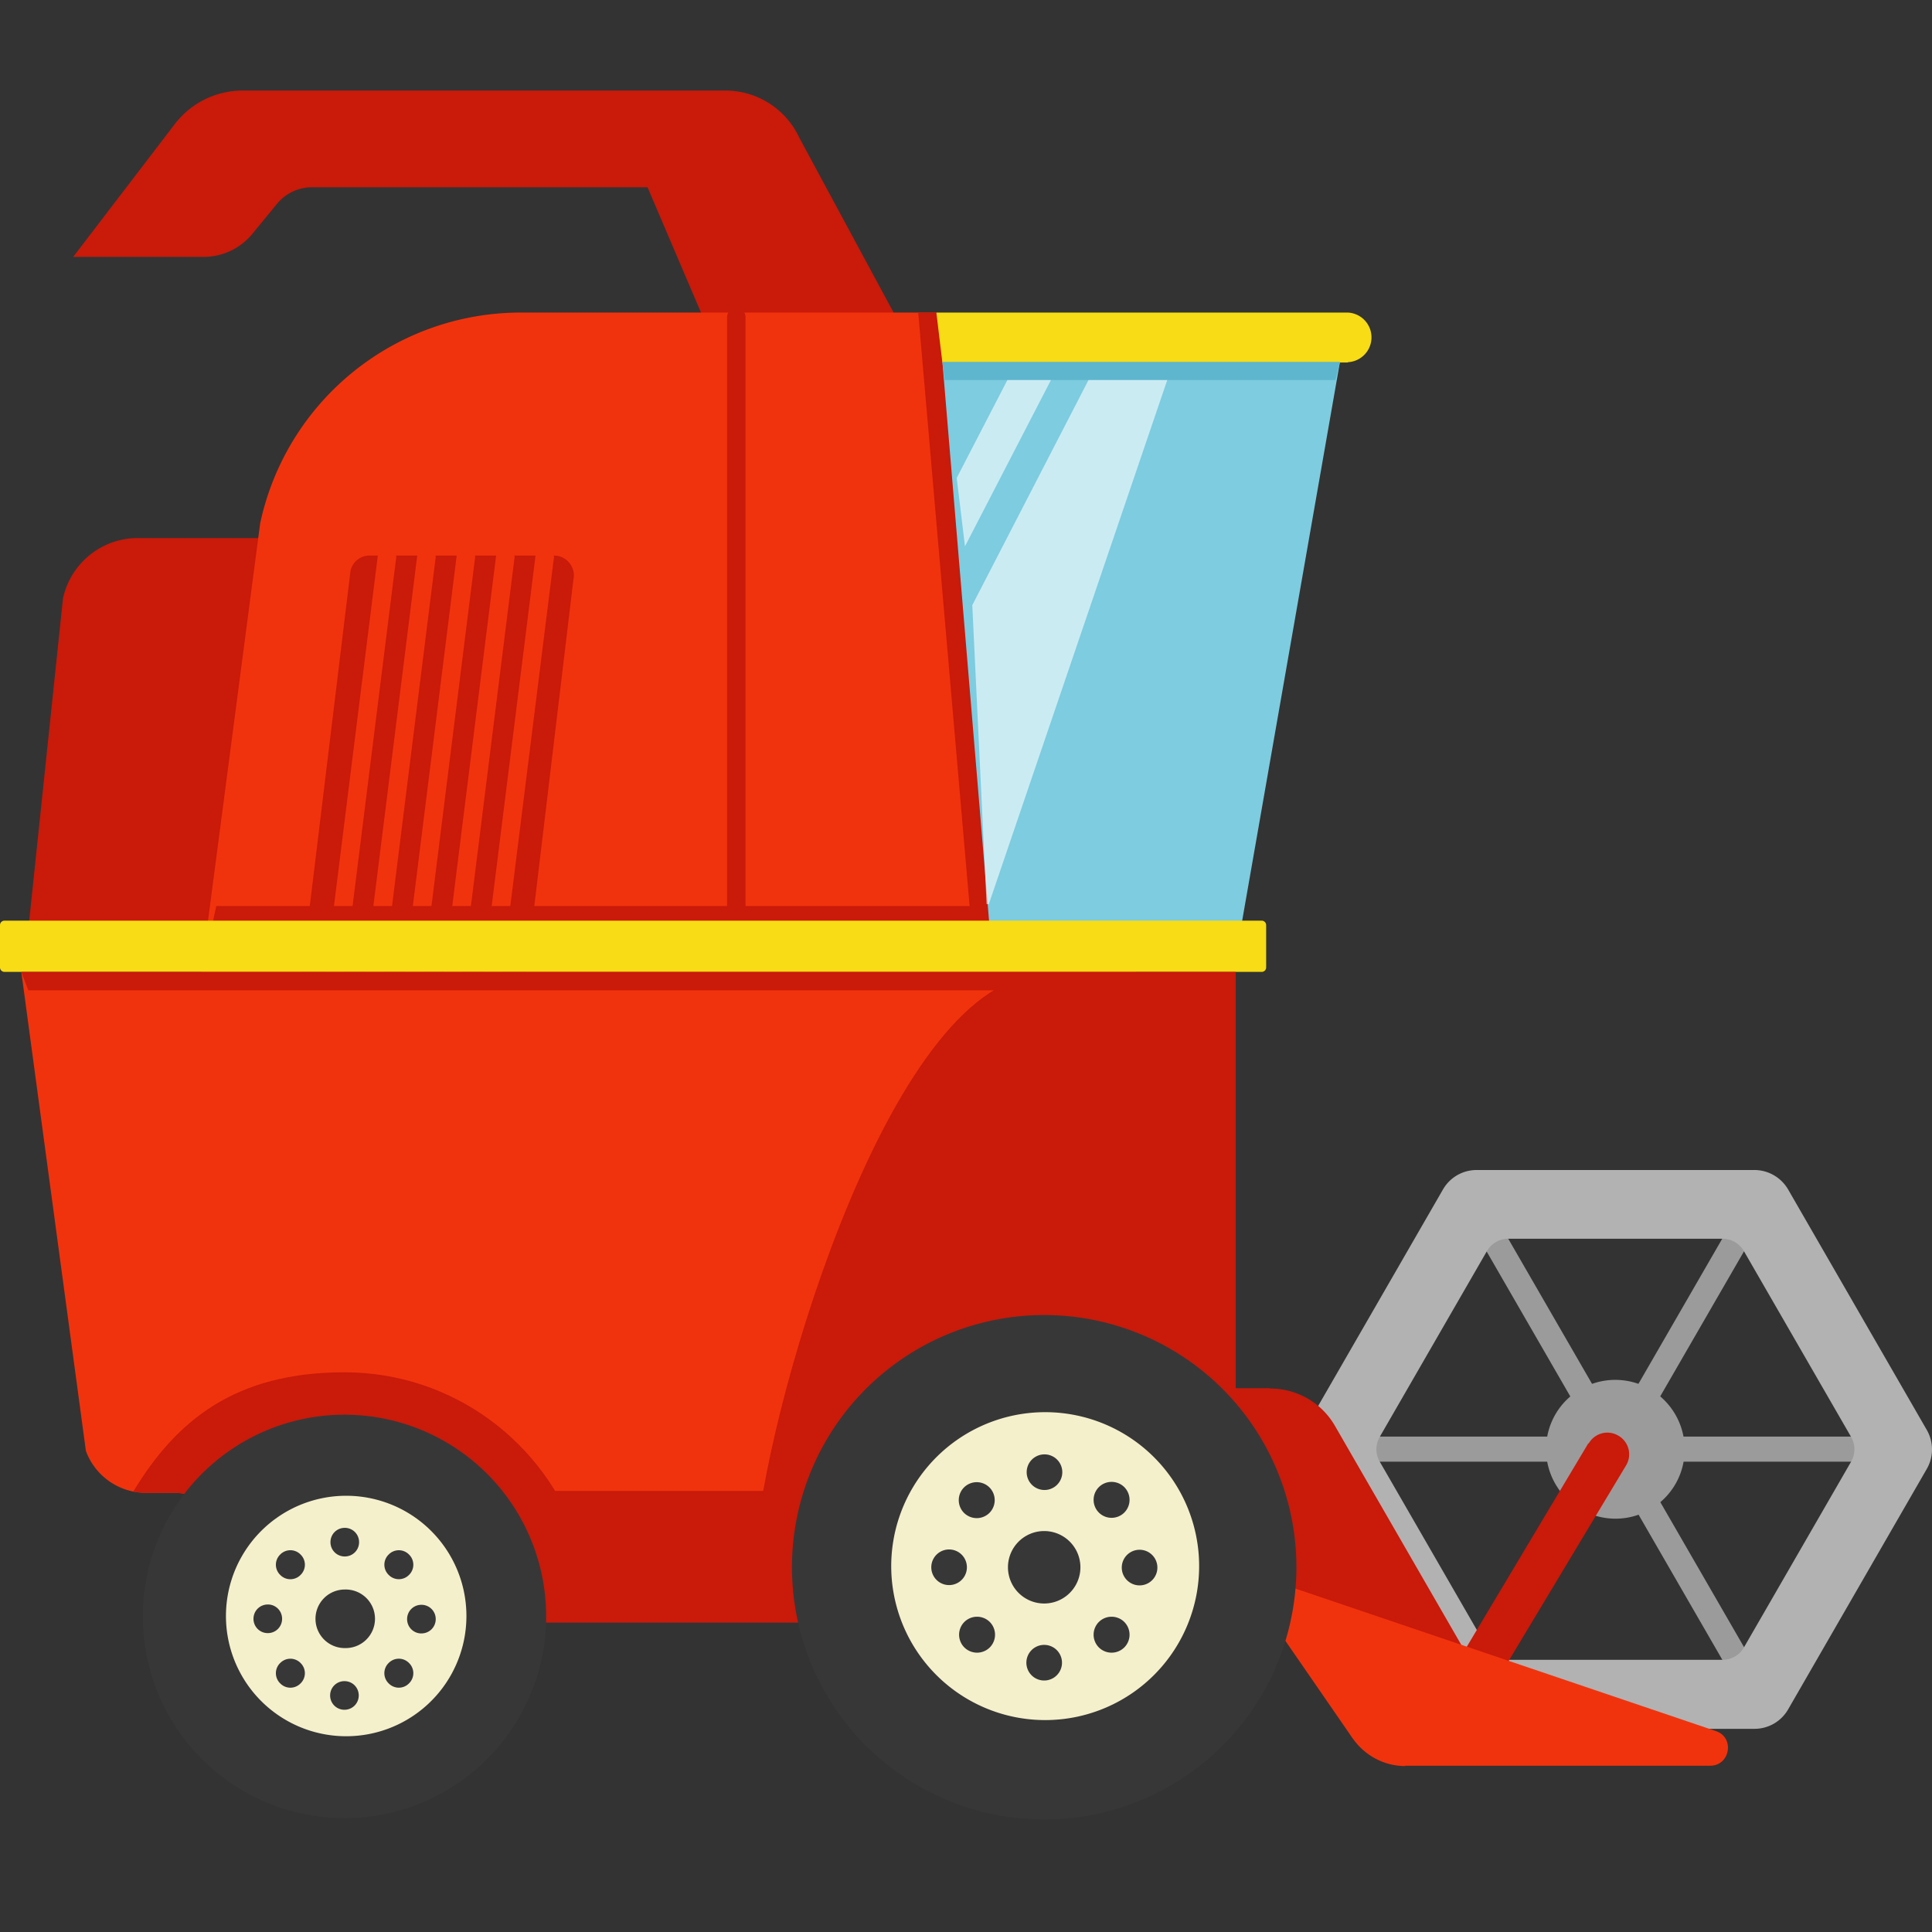
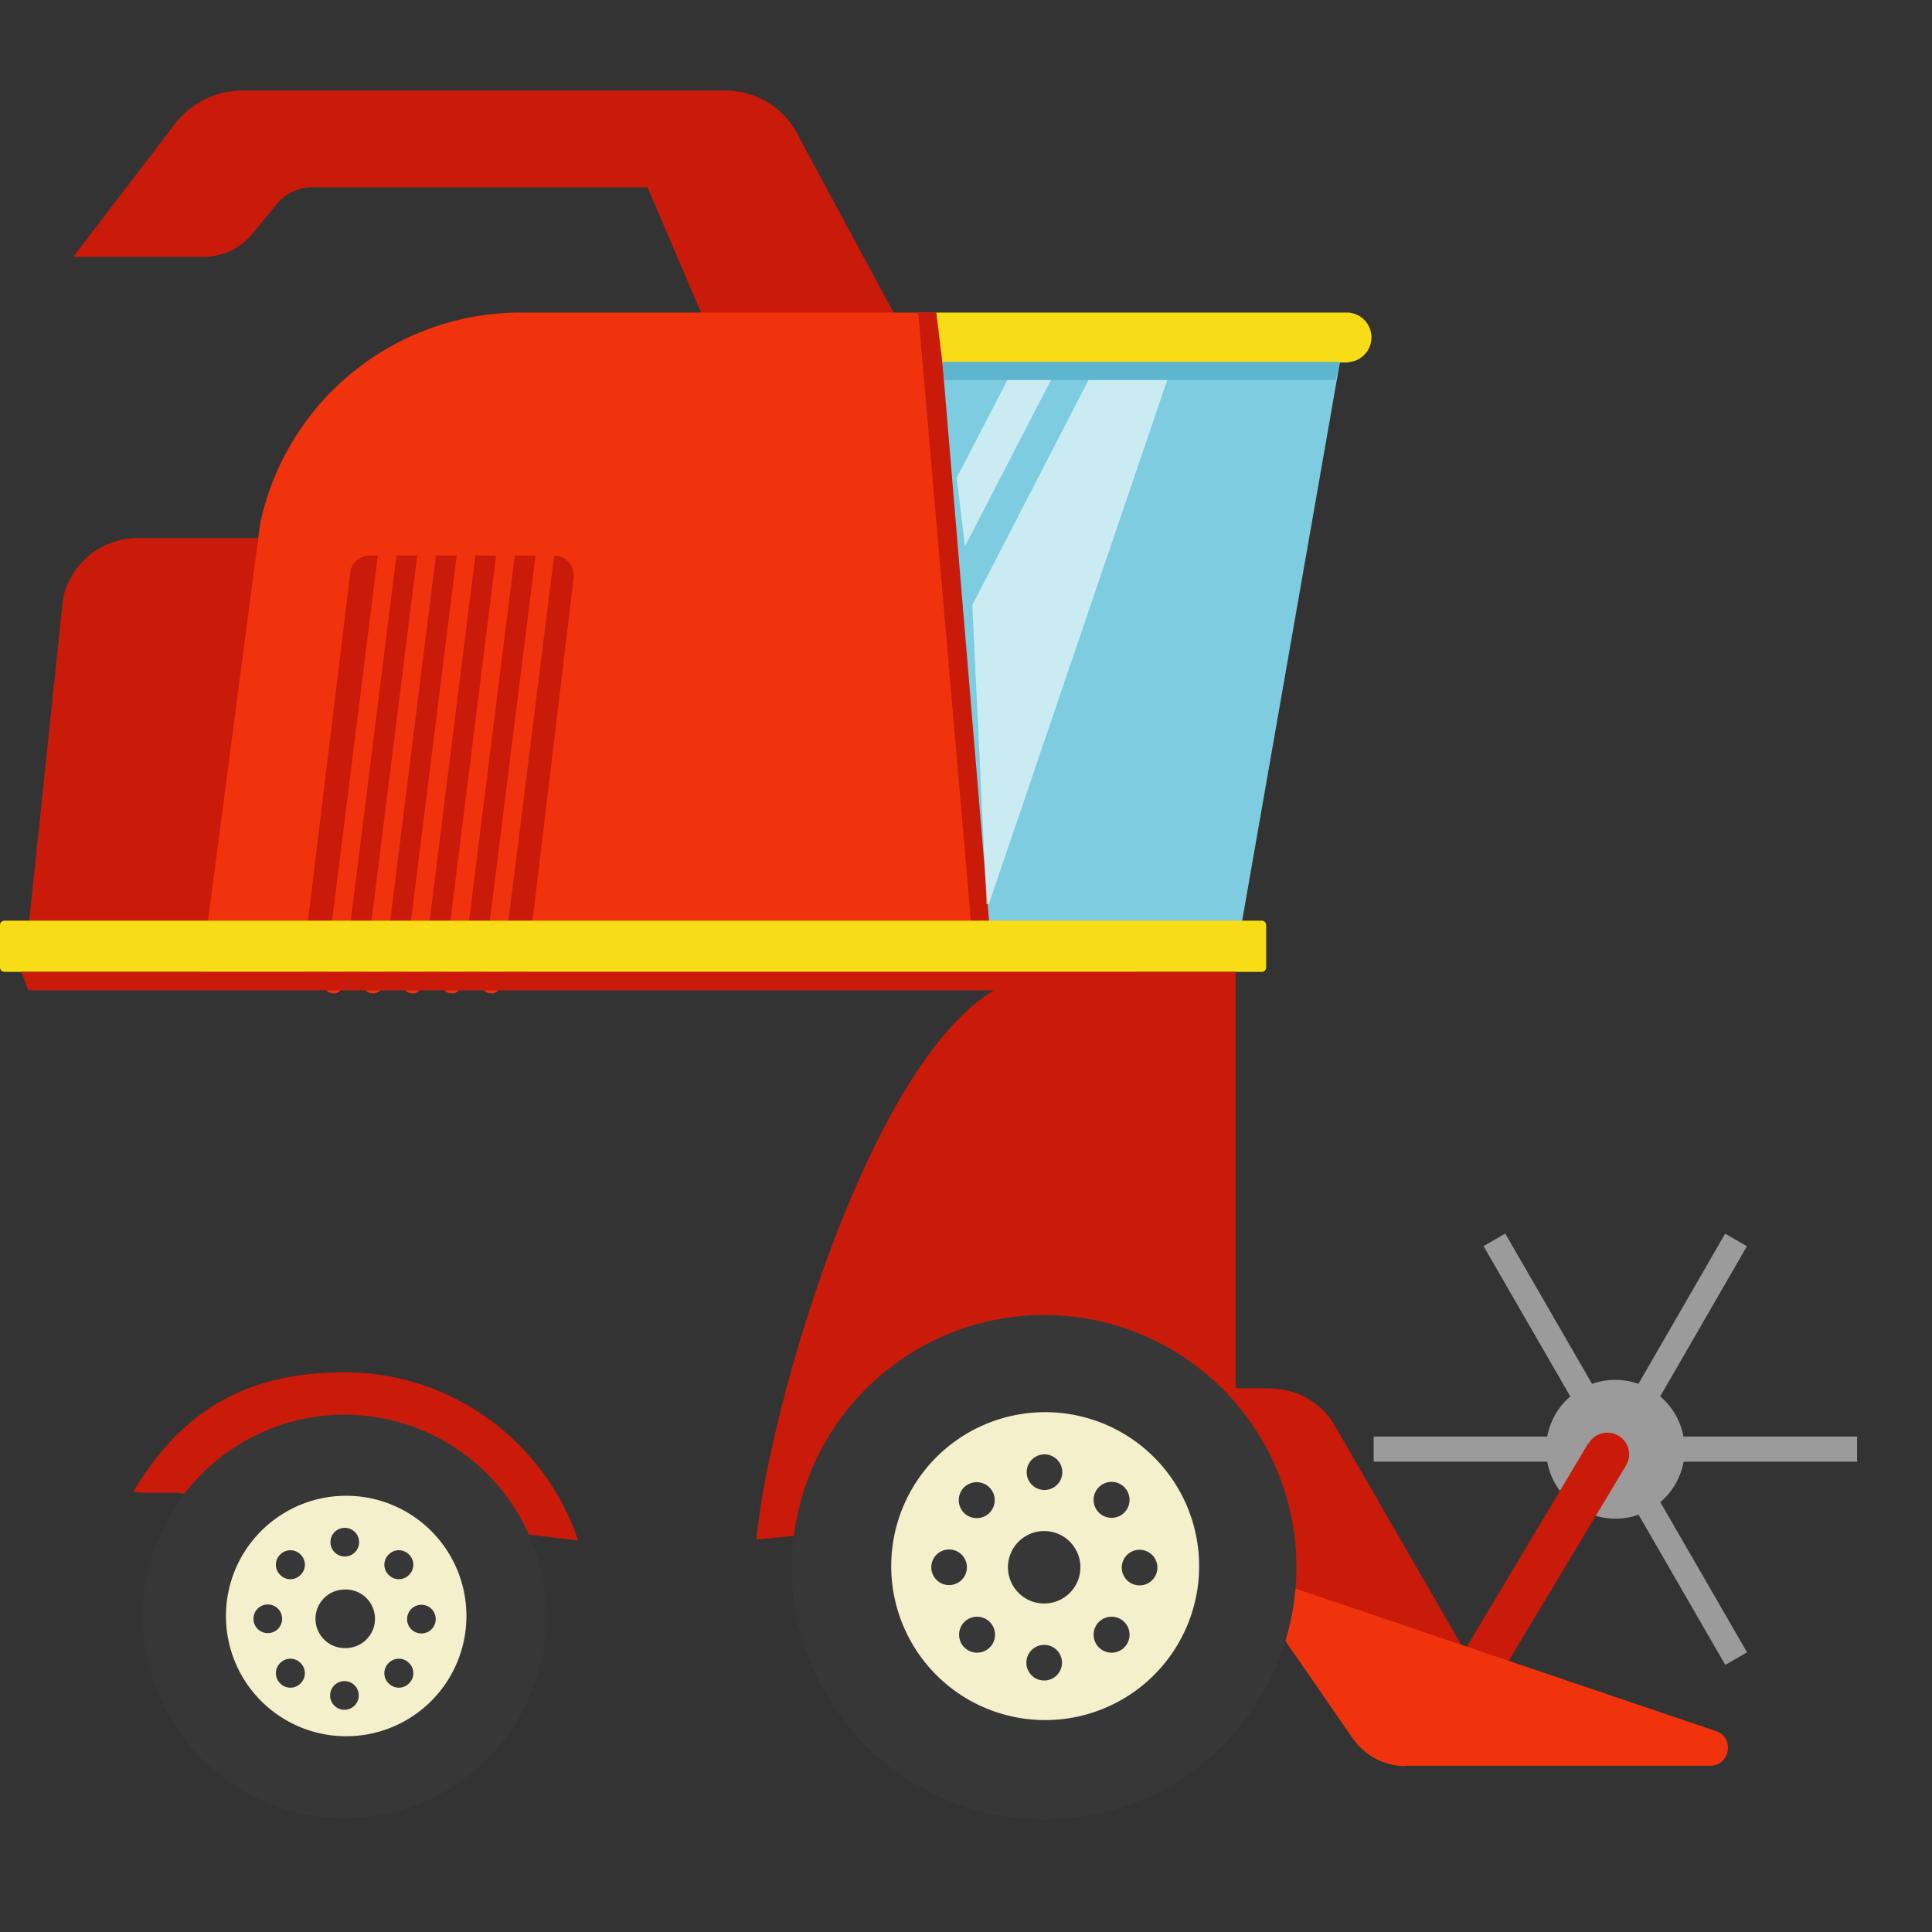
<svg xmlns="http://www.w3.org/2000/svg" width="64" height="64" fill="none">
  <rect width="100%" height="100%" fill="#333333" stroke="none" />
  <path d="M52.363 50a2.31 2.31 0 0 1-1.148-1.99c0-.823.432-1.581 1.148-1.992.706-.411 1.58-.411 2.297 0a2.31 2.31 0 0 1 1.148 1.991c0 .822-.432 1.58-1.148 1.991-.706.411-1.58.411-2.297 0z" fill="#9B9B9B" />
  <path d="m49.864 40.863-.72.416 3.065 5.31.721-.415-3.066-5.31zM57.148 40.867l-3.066 5.31.72.417 3.067-5.31-.721-.417zM61.519 47.588h-6.132v.832h6.132v-.832zM51.636 47.588h-6.132v.832h6.132v-.832zM54.807 49.426l-.72.416 3.065 5.31.721-.416-3.066-5.31z" fill="#9B9B9B" />
-   <path d="m63.826 47.366-4.593-7.965a1.296 1.296 0 0 0-1.117-.643h-9.198c-.464 0-.885.243-1.117.643l-4.593 7.965c-.232.4-.232.896 0 1.296l4.593 7.965c.232.4.664.643 1.117.643h9.198c.463 0 .885-.242 1.117-.643l4.593-7.965c.232-.4.232-.895 0-1.296zM61.32 48.42l-3.55 6.153a.814.814 0 0 1-.707.41h-7.101a.814.814 0 0 1-.706-.41l-3.55-6.153a.818.818 0 0 1 0-.822l3.55-6.153a.814.814 0 0 1 .706-.41h7.101c.295 0 .559.157.706.41l3.55 6.153a.818.818 0 0 1 0 .822z" fill="#B2B2B2" />
  <path d="M29.732 10.596 26.477 4.56A2.696 2.696 0 0 0 24.032 3H8.04a2.83 2.83 0 0 0-2.255 1.117L2.424 8.51h4.319c.622 0 1.212-.274 1.612-.758l.822-1.001a1.506 1.506 0 0 1 1.159-.548H21.45l1.875 4.393h6.406zM11.748 31.289c-.517-3.33-1.191-13.465-1.191-13.465H4.562c-1.19 0-2.223.832-2.476 2.002L.885 31.289h10.862z" fill="#C91A0A" />
  <path d="M30.976 10.354H17.247a8.828 8.828 0 0 0-8.629 6.985L6.617 32.585s18.406.39 20.797.073c3.561.106 10.21.253 10.21-.073V15.222l-6.649-4.878v.01z" fill="#F1330D" />
  <path d="m9.956 32.532 1.655-13.623a.644.644 0 0 1 .632-.506h6.121c.41.01.716.39.632.79l-1.601 13.36H9.956v-.021z" fill="#C91A0A" />
  <path d="M11.042 32.9h-.064a.299.299 0 0 1-.231-.368l1.77-14.14a.299.299 0 0 1 .368-.23c.169.03.274.2.232.368l-1.77 14.139a.302.302 0 0 1-.295.242l-.01-.01zM12.348 32.9h-.063a.299.299 0 0 1-.232-.368l1.77-14.14a.299.299 0 0 1 .369-.23c.168.03.274.2.232.368l-1.77 14.139a.302.302 0 0 1-.296.242l-.01-.01zM13.655 32.9h-.064a.299.299 0 0 1-.231-.368l1.77-14.14a.299.299 0 0 1 .368-.23c.169.03.274.2.232.368l-1.77 14.139a.303.303 0 0 1-.295.242l-.01-.01zM14.96 32.9h-.062a.299.299 0 0 1-.232-.368l1.77-14.14a.299.299 0 0 1 .369-.23c.168.03.274.2.232.368l-1.77 14.139a.303.303 0 0 1-.296.242l-.01-.01z" fill="#F1330D" />
  <path d="M31.017 10.354h-.6l1.802 20.808 1.654.106s-2.402-20.914-2.855-20.914z" fill="#C91A0A" />
  <path d="M16.267 32.9h-.063a.299.299 0 0 1-.232-.368l1.77-14.14a.299.299 0 0 1 .37-.23c.168.03.273.2.23.368l-1.77 14.139a.302.302 0 0 1-.294.242l-.01-.01z" fill="#F1330D" />
-   <path d="M6.796 31.71h30.817v-1.696H7.164l-.368 1.696z" fill="#C91A0A" />
  <path d="m41.016 31.257 3.372-19.27h-13.17l1.601 19.175 8.197.095z" fill="#7DCCE0" />
  <path opacity=".6" d="m36.233 12.25-4.025 7.797.474 9.904h.074l6.026-17.7h-2.55zM31.966 18.098l3.023-5.847h-1.443l-1.854 3.582.274 2.265z" fill="#fff" />
  <path d="m52.616 47.81-4.688 7.848h1.664l4.278-7.122a.711.711 0 0 0-.264-.98.711.711 0 0 0-.98.264l-.01-.01z" fill="#C91A0A" />
  <path d="M42.07 45.986h-3.856l5.141 8.903c1.285 2.234 6.195 1.58 6.195 1.58l-5.331-9.24a2.468 2.468 0 0 0-2.139-1.232l-.01-.01z" fill="#C91A0A" />
-   <path d="m21.63 51.328 19.291-1.876V32.195H.706l2.139 15.867a2.119 2.119 0 0 0 1.991 1.39h1.043l15.74 1.876h.011z" fill="#F1330D" />
-   <path d="M10.051 49.39a20.79 20.79 0 0 1-.295 1.58l6.985 2.781H28.7l12.221-4.32v-.042h-30.87z" fill="#C91A0A" />
  <path d="M46.547 58.492h10.104c.664 0 .822-.938.19-1.148l-15.92-5.395 3.888 5.637c.4.57 1.043.917 1.738.917v-.01z" fill="#F1330D" />
  <path d="M44.651 12.008H31.218l-.2-1.654H44.65a.823.823 0 0 1 0 1.644v.01z" fill="#F7DC16" />
-   <path d="M24.39 30.71a.306.306 0 0 1-.305-.306V10.49a.306.306 0 0 1 .611 0v19.923a.306.306 0 0 1-.306.306v-.01z" fill="#C91A0A" />
  <path d="M41.796 30.498H.148a.148.148 0 0 0-.148.148v1.401c0 .082.066.148.148.148h41.648a.147.147 0 0 0 .147-.148v-1.401a.148.148 0 0 0-.147-.148z" fill="#F7DC16" />
  <path d="M.938 32.806h39.994v-.611H.706l.232.61z" fill="#C91A0A" />
  <path d="M40.932 49.452V32.416c-2.15 0-3.91-.126-6.332-.126-4.984 0-9.082 13.844-9.546 18.711l15.878-1.549z" fill="#C91A0A" />
  <path d="M34.59 60.273a8.355 8.355 0 1 0 0-16.71 8.355 8.355 0 0 0 0 16.71z" fill="#373737" />
  <path d="M39.633 52.834a5.1 5.1 0 1 0-10.047-1.753 5.1 5.1 0 0 0 10.047 1.753z" fill="#F4F0CC" />
  <path d="M35.79 51.918a1.2 1.2 0 1 1-2.4 0 1.2 1.2 0 0 1 2.4 0zM35.19 48.768a.59.59 0 1 1-1.18 0 .589.589 0 1 1 1.18 0zM34 55.079a.589.589 0 1 1 1.18 0 .589.589 0 1 1-1.18 0zM37.75 52.518a.589.589 0 1 1 0-1.18.59.59 0 1 1 0 1.18zM31.44 51.328a.589.589 0 1 1 0 1.18.589.589 0 1 1 0-1.18zM37.244 50.106a.598.598 0 0 1-.843 0 .598.598 0 0 1 0-.843.598.598 0 0 1 .843 0 .598.598 0 0 1 0 .843zM31.945 53.73a.598.598 0 0 1 .843 0 .598.598 0 0 1 0 .843.598.598 0 0 1-.843 0 .598.598 0 0 1 0-.843zM36.401 54.573a.598.598 0 0 1 0-.843.598.598 0 0 1 .843 0 .598.598 0 0 1 0 .843.598.598 0 0 1-.843 0zM32.777 49.273a.598.598 0 0 1 0 .843.598.598 0 0 1-.843 0 .598.598 0 0 1 0-.843.598.598 0 0 1 .843 0z" fill="#373737" />
  <path d="M4.425 49.41c.137.032.274.043.411.043h1.043l13.275 1.58c-1.085-3.235-4.14-5.574-7.744-5.574-3.603 0-5.563 1.58-6.995 3.951h.01z" fill="#C91A0A" />
  <path d="M18.076 54.001A6.68 6.68 0 1 0 4.74 53.21a6.68 6.68 0 0 0 13.336.792z" fill="#373737" />
  <path d="M14.773 55.755a3.983 3.983 0 1 0-6.68-4.338 3.983 3.983 0 0 0 6.68 4.338z" fill="#F4F0CC" />
  <path d="M11.421 54.594a.97.97 0 1 0 0-1.939.97.97 0 0 0 0 1.94zM11.895 51.086c0 .263-.21.474-.474.474a.472.472 0 0 1-.474-.474c0-.264.21-.474.474-.474.263 0 .474.21.474.474zM10.936 56.164c0-.264.211-.474.474-.474.264 0 .474.21.474.474 0 .263-.21.474-.474.474a.472.472 0 0 1-.474-.474zM13.96 54.11a.472.472 0 0 1-.474-.475c0-.263.21-.474.474-.474.263 0 .474.21.474.474s-.21.474-.474.474zM8.871 53.15c.264 0 .474.211.474.475 0 .263-.21.474-.474.474a.472.472 0 0 1-.474-.474c0-.264.21-.474.474-.474zM13.55 52.17a.47.47 0 0 1-.675 0 .47.47 0 0 1 0-.674.47.47 0 0 1 .674 0 .47.47 0 0 1 0 .675zM9.282 55.09a.47.47 0 0 1 .675 0 .47.47 0 0 1 0 .674.47.47 0 0 1-.675 0 .47.47 0 0 1 0-.675zM12.875 55.764a.47.47 0 0 1 0-.675.47.47 0 0 1 .674 0 .47.47 0 0 1 0 .675.47.47 0 0 1-.674 0zM9.957 51.496a.47.47 0 0 1 0 .675.47.47 0 0 1-.675 0 .47.47 0 0 1 0-.675.47.47 0 0 1 .675 0z" fill="#373737" />
  <path d="m44.24 12.588.148-.6h-13.17l.073.6h12.95z" fill="#5DB6CD" />
</svg>